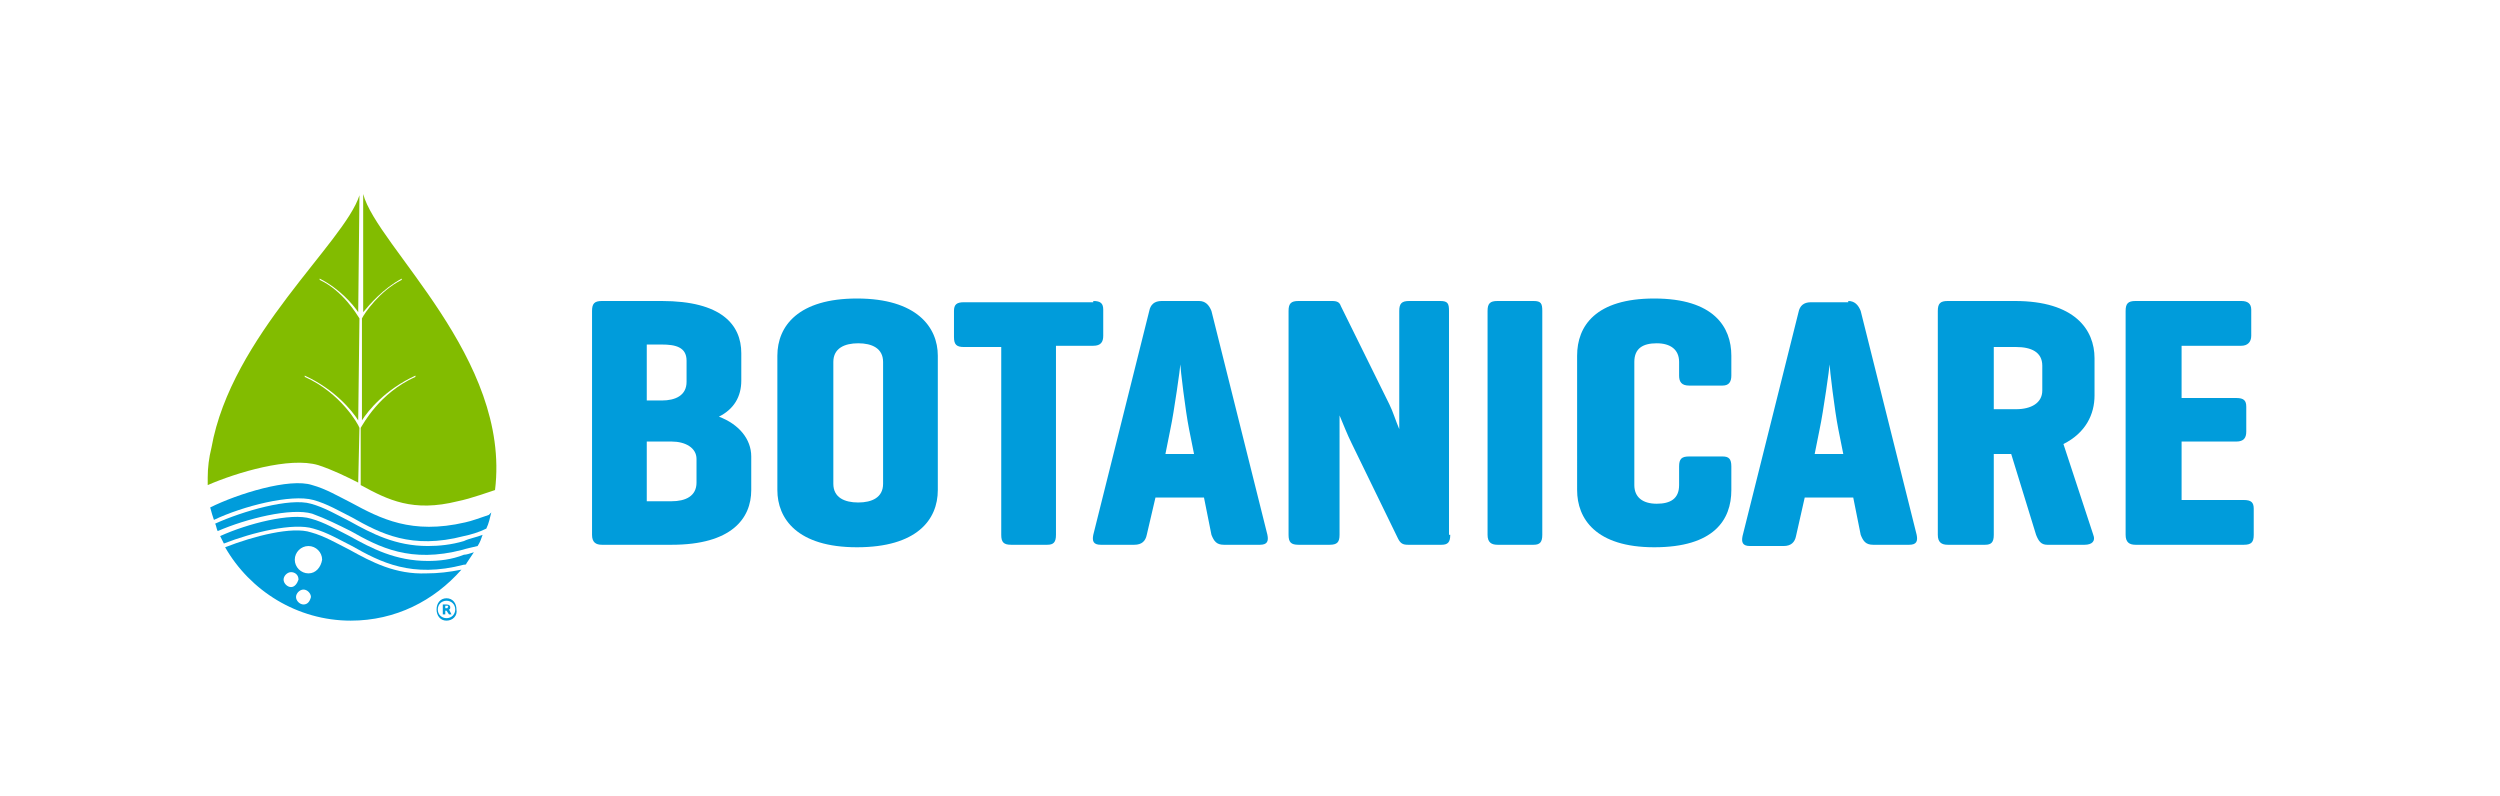
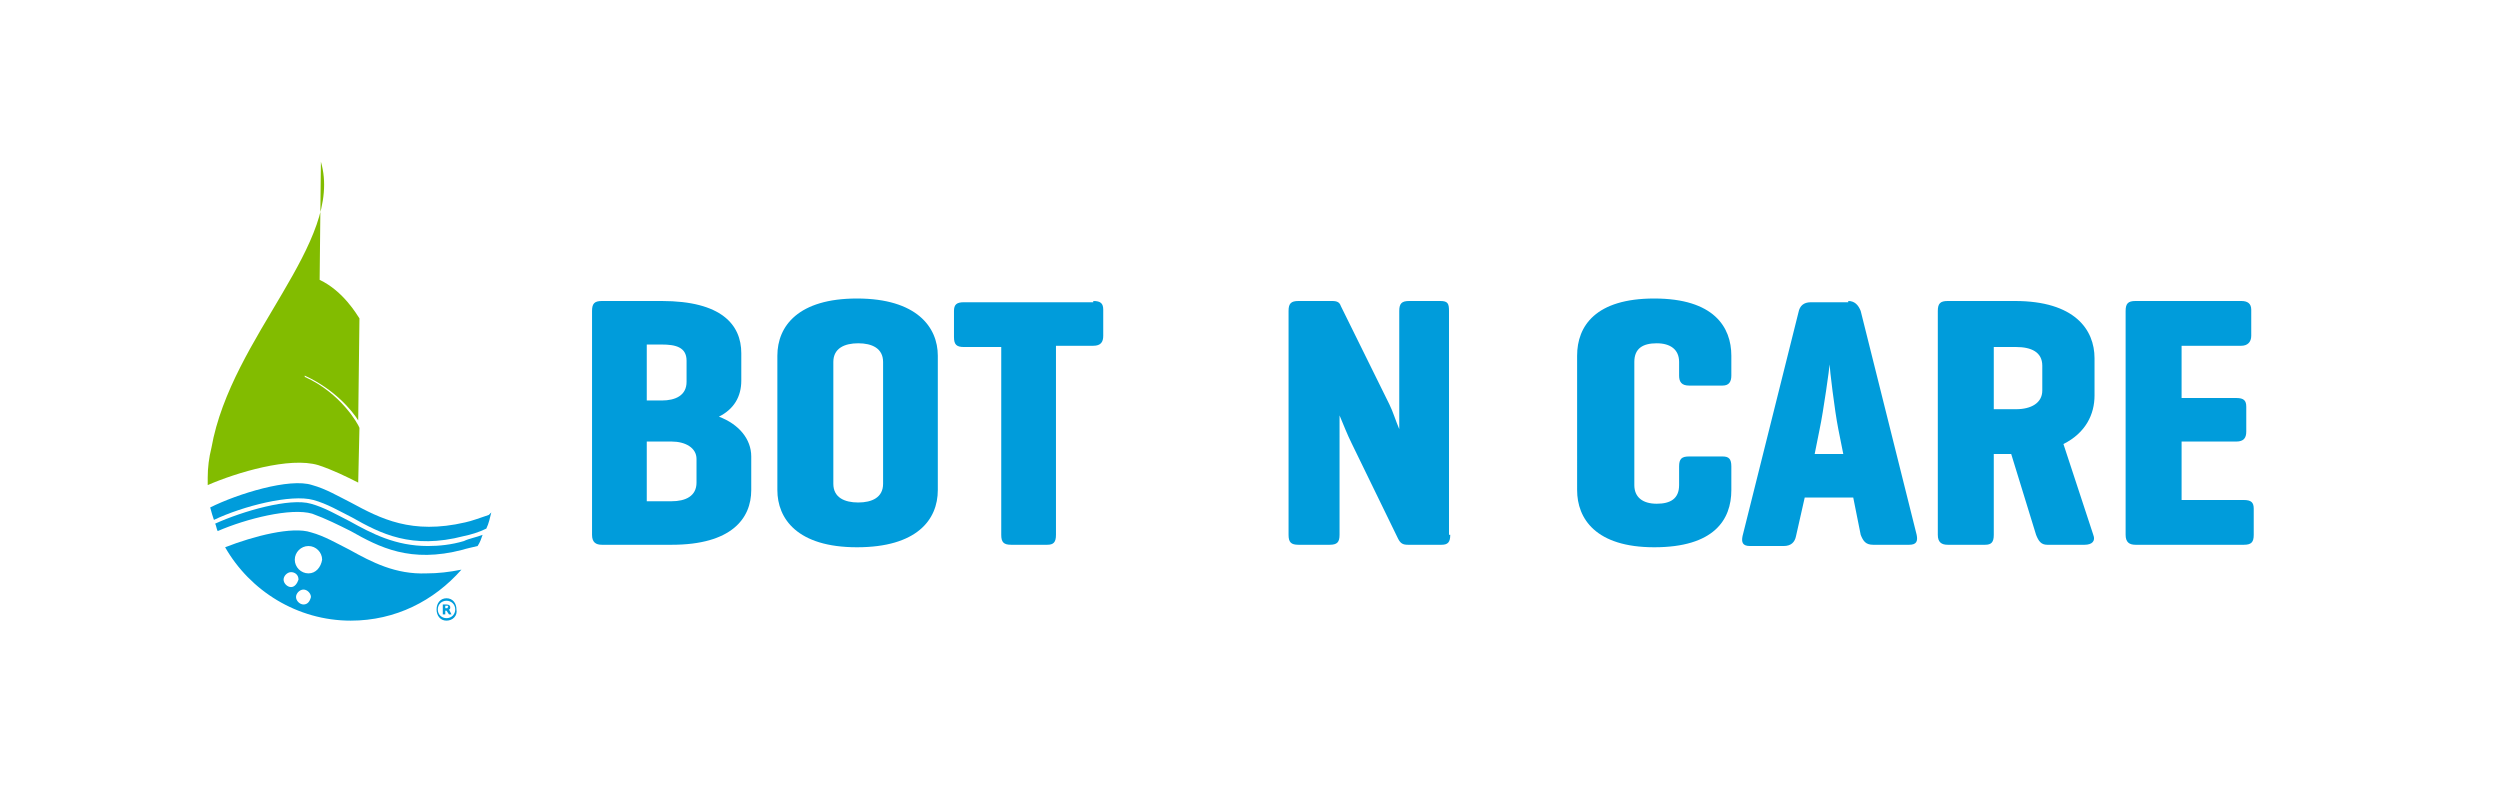
<svg xmlns="http://www.w3.org/2000/svg" version="1.1" id="Layer_1" x="0px" y="0px" viewBox="0 0 201 64" style="enable-background:new 0 0 201 64;" xml:space="preserve">
  <style type="text/css">.st0{fill:#009CDB;} .st1{fill:#82BC00;}</style>
  <g>
    <g>
      <path class="st0" d="M48.4,43.8c-0.5,0-0.8-0.2-0.8-0.8V25c0-0.6,0.2-0.8,0.8-0.8h4.8c4.8,0,6.4,1.9,6.4,4.2v2.2 c0,1.3-0.6,2.3-1.8,2.9c1.6,0.6,2.6,1.8,2.6,3.2v2.7c0,2.3-1.6,4.4-6.4,4.4H48.4z M52,27.7v4.5h1.2c1.1,0,2-0.4,2-1.5V29 c0-1.1-0.9-1.3-2-1.3H52z M52,35.5v4.8h2c1.1,0,2-0.4,2-1.5v-1.9c0-0.9-0.9-1.4-2-1.4H52z" />
      <path class="st0" d="M62.5,28.6c0-2.4,1.7-4.6,6.4-4.6c4.8,0,6.5,2.3,6.5,4.6v10.8c0,2.4-1.7,4.6-6.5,4.6c-4.8,0-6.4-2.3-6.4-4.6 V28.6z M71,29.1c0-1.1-0.9-1.5-2-1.5s-2,0.4-2,1.5v9.8c0,1.1,0.9,1.5,2,1.5s2-0.4,2-1.5V29.1z" />
      <path class="st0" d="M87.9,24.2c0.6,0,0.8,0.2,0.8,0.7v2.1c0,0.5-0.2,0.8-0.8,0.8h-3V43c0,0.6-0.2,0.8-0.7,0.8h-2.9 c-0.6,0-0.8-0.2-0.8-0.8V27.9h-3c-0.6,0-0.8-0.2-0.8-0.8V25c0-0.5,0.2-0.7,0.8-0.7H87.9z" />
-       <path class="st0" d="M96.4,24.2c0.5,0,0.8,0.3,1,0.8l4.5,18c0.1,0.5,0,0.8-0.6,0.8h-2.9c-0.6,0-0.8-0.3-1-0.8L96.8,40h-3.9 L92.2,43c-0.1,0.5-0.4,0.8-1,0.8h-2.7c-0.6,0-0.7-0.3-0.6-0.8l4.5-18c0.1-0.5,0.4-0.8,1-0.8H96.4z M95.6,34.5 c-0.3-1.5-0.7-4.9-0.7-5.2c0,0.2-0.5,3.8-0.8,5.2l-0.4,2H96L95.6,34.5z" />
      <path class="st0" d="M116.6,43c0,0.6-0.2,0.8-0.7,0.8h-2.7c-0.4,0-0.6-0.1-0.8-0.5l-3.7-7.6c-0.4-0.8-0.7-1.6-1-2.3V43 c0,0.6-0.2,0.8-0.8,0.8h-2.5c-0.6,0-0.8-0.2-0.8-0.8V25c0-0.6,0.2-0.8,0.8-0.8h2.7c0.4,0,0.6,0.1,0.7,0.4l3.9,7.9 c0.3,0.6,0.5,1.3,0.8,2V25c0-0.6,0.2-0.8,0.8-0.8h2.5c0.6,0,0.7,0.2,0.7,0.8V43z" />
-       <path class="st0" d="M124,43c0,0.6-0.2,0.8-0.7,0.8h-2.9c-0.5,0-0.8-0.2-0.8-0.8V25c0-0.6,0.2-0.8,0.8-0.8h2.9 c0.6,0,0.7,0.2,0.7,0.8V43z" />
      <path class="st0" d="M139.2,39.4c0,2.4-1.4,4.6-6.2,4.6c-4.7,0-6.2-2.3-6.2-4.6V28.6c0-2.4,1.5-4.6,6.2-4.6c4.8,0,6.2,2.3,6.2,4.6 v1.6c0,0.5-0.2,0.8-0.7,0.8h-2.7c-0.6,0-0.8-0.3-0.8-0.8v-1.1c0-1-0.7-1.5-1.8-1.5c-1.1,0-1.8,0.4-1.8,1.5V39c0,1,0.7,1.5,1.8,1.5 c1.1,0,1.8-0.4,1.8-1.5v-1.5c0-0.6,0.2-0.8,0.8-0.8h2.7c0.5,0,0.7,0.2,0.7,0.8V39.4z" />
      <path class="st0" d="M148.6,24.2c0.5,0,0.8,0.3,1,0.8l4.5,18c0.1,0.5,0,0.8-0.6,0.8h-2.9c-0.6,0-0.8-0.3-1-0.8L149,40h-3.9 l-0.7,3.1c-0.1,0.5-0.4,0.8-1,0.8h-2.7c-0.6,0-0.7-0.3-0.6-0.8l4.5-18c0.1-0.5,0.4-0.8,1-0.8H148.6z M147.8,34.5 c-0.3-1.5-0.7-4.9-0.7-5.2c0,0.2-0.5,3.8-0.8,5.2l-0.4,2h2.3L147.8,34.5z" />
      <path class="st0" d="M156.6,43.8c-0.5,0-0.8-0.2-0.8-0.8V25c0-0.6,0.2-0.8,0.8-0.8h5.4c4.8,0,6.4,2.3,6.4,4.6v3 c0,1.5-0.7,3-2.5,3.9l2.4,7.3c0.2,0.5-0.1,0.8-0.7,0.8h-3c-0.5,0-0.7-0.3-0.9-0.8l-2-6.5h-1.4V43c0,0.6-0.2,0.8-0.7,0.8H156.6z M160.3,27.9v5h1.8c1.2,0,2.1-0.5,2.1-1.5v-2c0-1.1-0.9-1.5-2.1-1.5H160.3z" />
      <path class="st0" d="M171.7,43.8c-0.5,0-0.8-0.2-0.8-0.8V25c0-0.6,0.2-0.8,0.8-0.8h8.5c0.5,0,0.8,0.2,0.8,0.7v2.1 c0,0.5-0.3,0.8-0.8,0.8h-4.8V32h4.4c0.6,0,0.8,0.2,0.8,0.7v2c0,0.5-0.2,0.8-0.8,0.8h-4.4v4.7h5c0.6,0,0.8,0.2,0.8,0.7v2.1 c0,0.6-0.2,0.8-0.8,0.8H171.7z" />
    </g>
    <g>
      <g>
-         <path class="st0" d="M34.4,45.1c-2.6,0-4.5-1-6.3-2c-1-0.5-2-1.1-3.1-1.4c-1.6-0.5-5.1,0.4-7.3,1.4c0.1,0.2,0.2,0.4,0.3,0.6 c2.3-0.9,5.6-1.7,7.2-1.2c1.1,0.3,2.1,0.9,3.1,1.4l0,0c2.3,1.3,4.8,2.6,9,1.5c0.1,0,0.2,0,0.2-0.1c0.2-0.3,0.4-0.6,0.6-0.9 c-0.3,0.1-0.6,0.2-0.8,0.2C36.3,45,35.3,45.1,34.4,45.1z" />
        <path class="st0" d="M28.1,44.2L28.1,44.2c-1-0.5-2-1.1-3.1-1.4c-1.5-0.5-4.6,0.3-6.9,1.2c2,3.5,5.8,5.9,10.1,5.9 c3.6,0,6.7-1.6,8.9-4.1c-1,0.2-1.9,0.3-2.8,0.3C31.8,46.2,29.9,45.2,28.1,44.2z M23.4,47.2c-0.3,0-0.6-0.3-0.6-0.6 c0-0.3,0.3-0.6,0.6-0.6c0.3,0,0.6,0.2,0.6,0.6C23.9,46.9,23.7,47.2,23.4,47.2z M24.4,48.6c-0.3,0-0.6-0.3-0.6-0.6 c0-0.3,0.3-0.6,0.6-0.6c0.3,0,0.6,0.3,0.6,0.6C24.9,48.4,24.7,48.6,24.4,48.6z M24.8,46.1c-0.6,0-1.1-0.5-1.1-1.1 c0-0.6,0.5-1.1,1.1-1.1c0.6,0,1.1,0.5,1.1,1.1C25.8,45.6,25.4,46.1,24.8,46.1z" />
        <path class="st0" d="M39.3,41.4c-0.6,0.2-1.4,0.5-1.9,0.6c-4.3,1-6.8-0.3-9.2-1.6c-1-0.5-2-1.1-3.1-1.4c-1.8-0.6-6,0.7-8.2,1.8 c0.1,0.4,0.2,0.7,0.3,1c2.3-1.1,6.2-2.1,8-1.6c1.1,0.3,2.1,0.9,3.1,1.4c2.3,1.3,4.8,2.6,9,1.5c0.5-0.1,1.2-0.3,1.8-0.6 c0.2-0.4,0.3-0.9,0.4-1.3L39.3,41.4z" />
        <path class="st0" d="M34.4,43.9c-2.6,0-4.5-1-6.3-2c-1-0.5-2-1.1-3.1-1.4c-1.7-0.5-5.5,0.6-7.7,1.6c0.1,0.2,0.1,0.4,0.2,0.6 c2.3-1,5.9-1.9,7.6-1.4c1.1,0.4,2.1,0.9,3.1,1.4c2.3,1.3,4.8,2.6,9,1.5c0.3-0.1,0.8-0.2,1.2-0.3c0.2-0.3,0.3-0.6,0.4-0.9 c-0.5,0.2-1.1,0.3-1.5,0.5C36.3,43.8,35.3,43.9,34.4,43.9z" />
      </g>
      <g>
        <path class="st0" d="M35.9,49.9c-0.5,0-0.8-0.4-0.8-0.9c0-0.5,0.3-0.9,0.8-0.9c0.5,0,0.8,0.4,0.8,0.9 C36.8,49.5,36.4,49.9,35.9,49.9z M35.9,48.3c-0.4,0-0.7,0.3-0.7,0.7c0,0.4,0.3,0.7,0.7,0.7c0.4,0,0.7-0.3,0.7-0.7 C36.6,48.6,36.3,48.3,35.9,48.3z M36.1,49.4l-0.2-0.3h-0.1v0.3h-0.2v-0.8h0.3c0.2,0,0.3,0.1,0.3,0.2c0,0.1,0,0.2-0.1,0.2l0.2,0.4 H36.1z M35.9,48.7h-0.1v0.2h0.1c0.1,0,0.1,0,0.1-0.1C36.1,48.7,36,48.7,35.9,48.7z" />
      </g>
      <g>
-         <path class="st1" d="M28.9,34.4c-0.1-0.3-1.5-2.8-4.4-4.1l0-0.1c2.4,1.1,3.8,2.8,4.3,3.6l0.1-8.2c-0.2-0.3-1.3-2.2-3.2-3.1l0-0.1 c1.6,0.8,2.7,2.1,3.1,2.7l0.1-9.4C27.7,19.5,18.6,27,17,36c-0.2,0.8-0.3,1.6-0.3,2.4c0,0.2,0,0.4,0,0.6c2.3-1,6.6-2.3,8.9-1.6 c1.2,0.4,2.2,0.9,3.2,1.4L28.9,34.4z" />
-         <path class="st1" d="M29.2,15.6l0,9.5c0.5-0.6,1.6-1.9,3.1-2.7l0,0.1c-1.8,0.9-3,2.7-3.2,3.1l0,8.2c0.5-0.8,1.9-2.5,4.3-3.6 l0,0.1c-2.9,1.3-4.2,3.8-4.4,4.1l0,4.6c2.2,1.2,4.2,2.2,7.8,1.3c0.5-0.1,1.2-0.3,1.8-0.5l1.2-0.4C41.1,28.8,30.3,19.8,29.2,15.6z" />
+         <path class="st1" d="M28.9,34.4c-0.1-0.3-1.5-2.8-4.4-4.1l0-0.1c2.4,1.1,3.8,2.8,4.3,3.6l0.1-8.2c-0.2-0.3-1.3-2.2-3.2-3.1l0-0.1 l0.1-9.4C27.7,19.5,18.6,27,17,36c-0.2,0.8-0.3,1.6-0.3,2.4c0,0.2,0,0.4,0,0.6c2.3-1,6.6-2.3,8.9-1.6 c1.2,0.4,2.2,0.9,3.2,1.4L28.9,34.4z" />
      </g>
    </g>
  </g>
</svg>